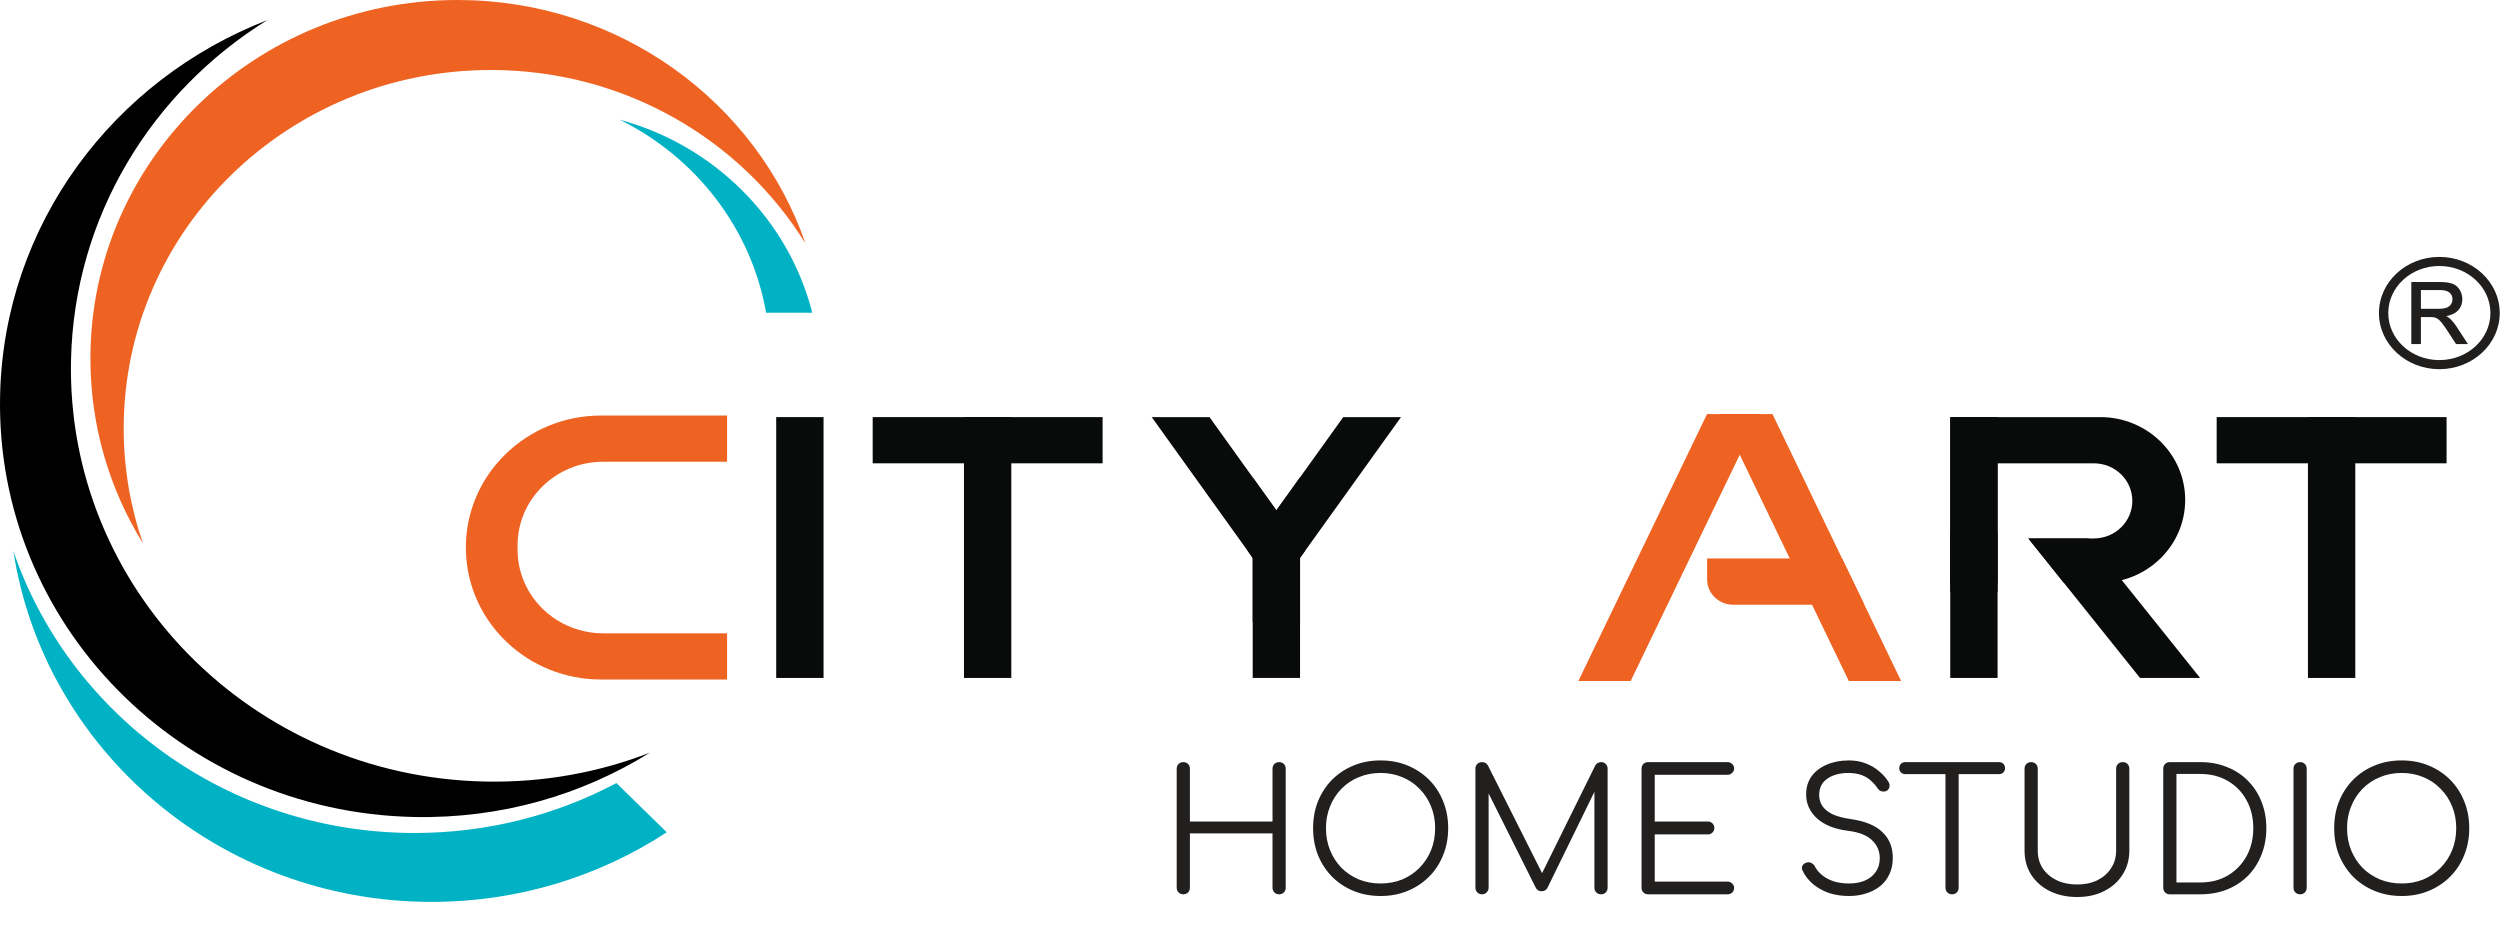
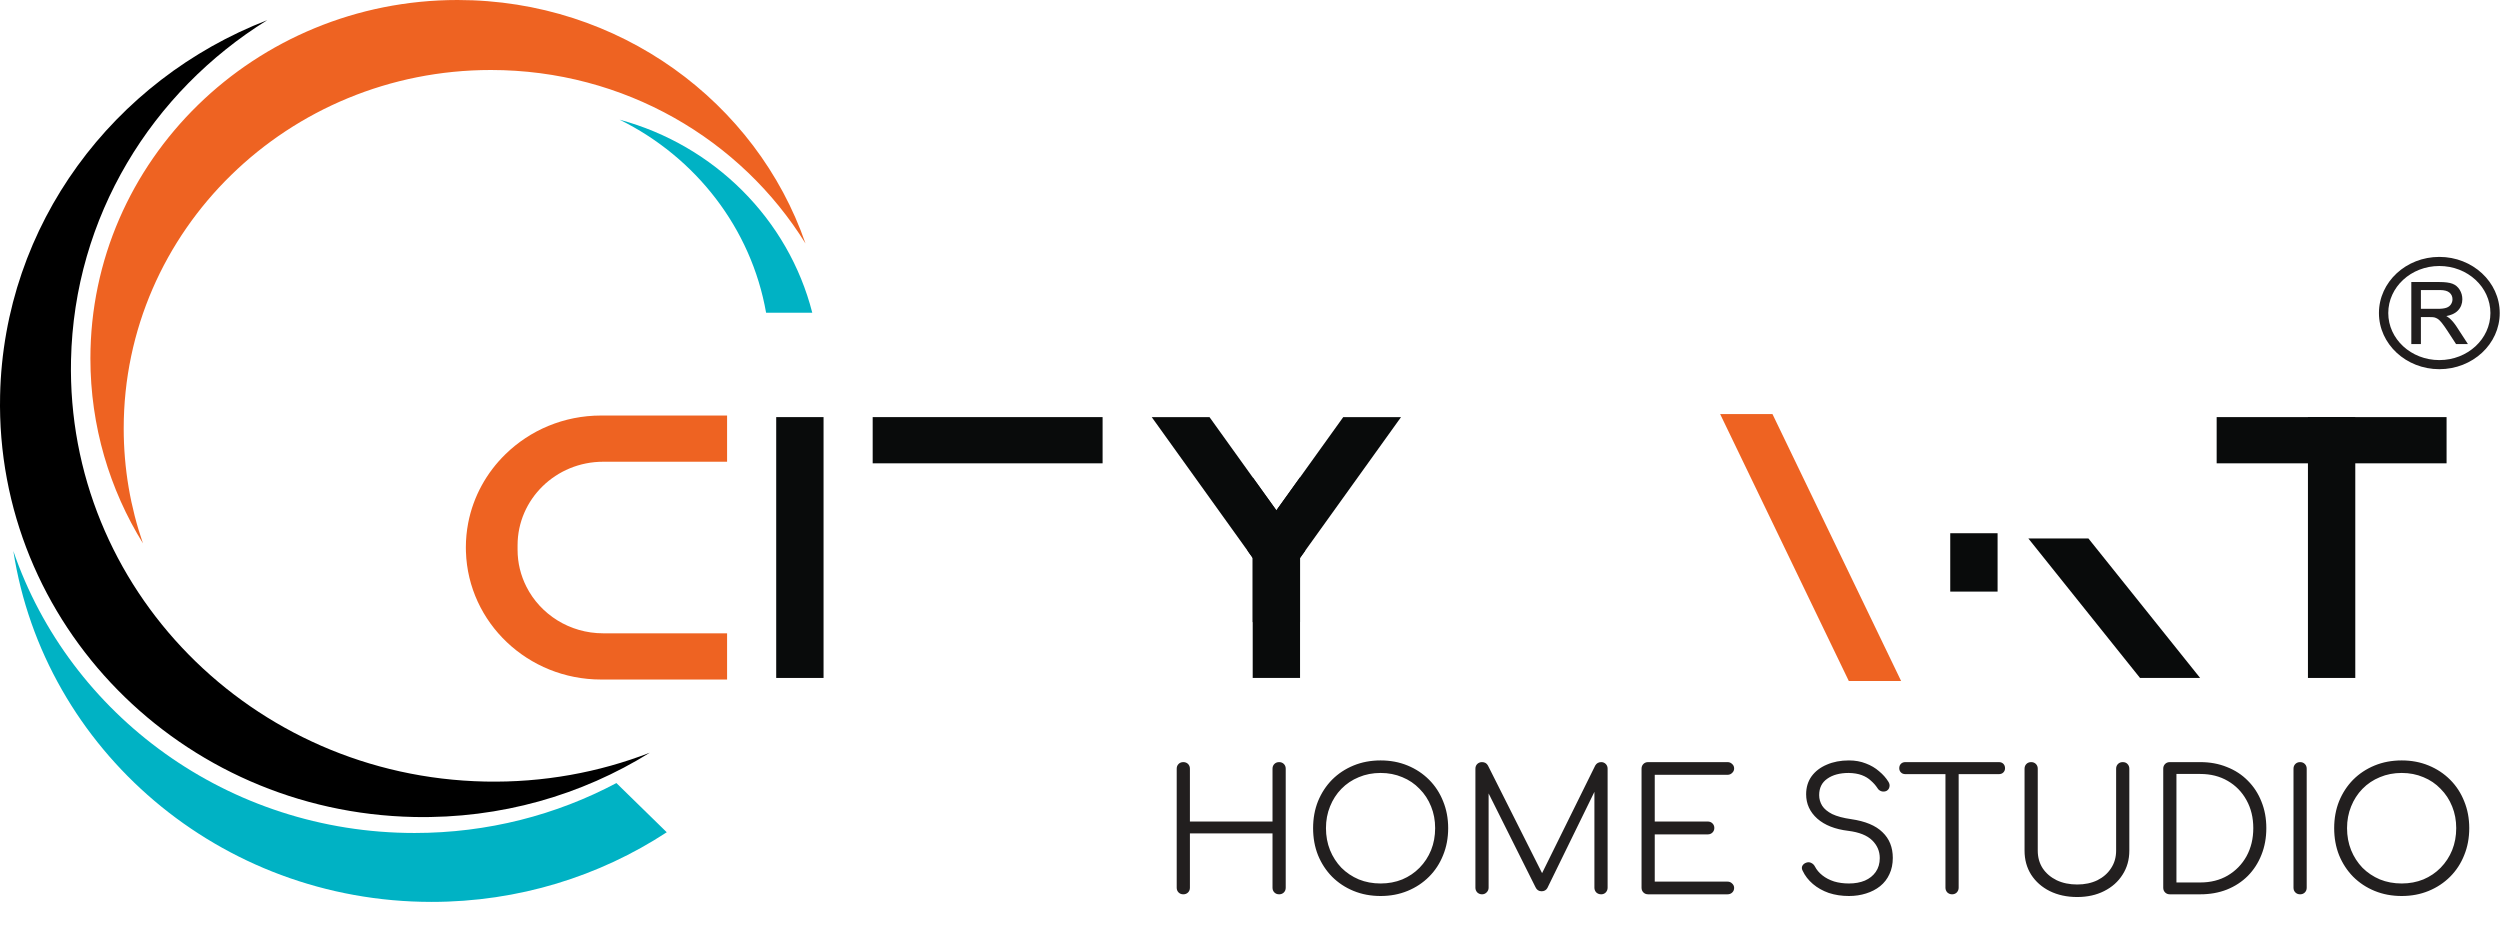
<svg xmlns="http://www.w3.org/2000/svg" width="480" height="179" viewBox="0 0 480 179" fill="none">
  <path fill-rule="evenodd" clip-rule="evenodd" d="M154.656 46.75C142.308 26.788 119.878 13.44 94.251 13.44C55.309 13.44 23.752 44.246 23.752 82.261C23.752 89.983 25.052 97.402 27.451 104.332C21.044 93.967 17.357 81.819 17.357 68.832C17.357 30.817 48.926 0 87.856 0C118.888 0 145.243 19.567 154.656 46.75V46.75Z" fill="#EE6322" />
  <path fill-rule="evenodd" clip-rule="evenodd" d="M124.768 144.518C111.718 152.639 96.154 157.203 79.515 156.863C34.676 155.947 -0.92 119.725 0.018 75.942C0.723 43.059 21.843 15.275 51.313 3.867C29.144 17.615 14.227 41.587 13.636 69.138C12.698 112.92 48.295 149.142 93.133 150.058C104.31 150.286 114.997 148.303 124.768 144.518Z" fill="black" />
  <path fill-rule="evenodd" clip-rule="evenodd" d="M128.015 159.794C115.106 168.238 99.572 173.165 82.869 173.165C42.173 173.165 8.457 143.931 2.563 105.8C13.336 137.257 43.76 159.933 79.6 159.933C93.63 159.933 106.838 156.463 118.351 150.348L128.015 159.794Z" fill="#00B2C4" />
  <path fill-rule="evenodd" clip-rule="evenodd" d="M155.957 60.051H147.092C144.24 43.804 133.551 30.165 118.959 22.979C137.154 27.894 151.387 42.115 155.957 60.051Z" fill="#00B2C4" />
  <path fill-rule="evenodd" clip-rule="evenodd" d="M115.813 88.654H139.6V79.781H115.406C108.236 79.781 101.748 82.617 97.05 87.206C93.428 90.738 90.874 95.308 89.889 100.422C89.886 100.434 89.886 100.443 89.883 100.456C89.596 101.969 89.444 103.532 89.444 105.125C89.444 105.396 89.447 105.664 89.46 105.933V105.936C89.896 119.555 101.347 130.469 115.406 130.469H139.6V121.596H115.814C109.341 121.596 103.747 117.946 101.066 112.642V112.639C99.983 110.5 99.374 108.096 99.374 105.55V104.7C99.374 95.839 106.733 88.654 115.814 88.654H115.813Z" fill="#EE6322" />
  <path fill-rule="evenodd" clip-rule="evenodd" d="M468.353 51.072C465.634 51.072 463.176 52.088 461.401 53.731C459.638 55.363 458.547 57.617 458.547 60.104C458.547 62.591 459.638 64.845 461.401 66.478C463.176 68.12 465.634 69.137 468.353 69.137C471.072 69.137 473.53 68.12 475.304 66.478C477.068 64.845 478.159 62.591 478.159 60.104C478.159 57.617 477.068 55.363 475.304 53.731C473.53 52.088 471.072 51.072 468.353 51.072ZM460.171 52.468C462.269 50.526 465.162 49.325 468.353 49.325C471.543 49.325 474.437 50.526 476.535 52.468C478.644 54.421 479.949 57.121 479.949 60.104C479.949 63.088 478.644 65.788 476.535 67.74C474.437 69.682 471.543 70.884 468.353 70.884C465.162 70.884 462.269 69.682 460.171 67.74C458.062 65.788 456.757 63.088 456.757 60.104C456.757 57.121 458.062 54.421 460.171 52.468Z" fill="#211E1E" />
  <path fill-rule="evenodd" clip-rule="evenodd" d="M462.972 65.933V54.276V54.15H463.101H468.393C468.928 54.15 469.402 54.177 469.812 54.23C470.228 54.283 470.579 54.365 470.866 54.474C471.156 54.583 471.418 54.735 471.65 54.928C471.88 55.121 472.083 55.356 472.255 55.632C472.426 55.906 472.555 56.196 472.64 56.499C472.726 56.804 472.769 57.123 472.769 57.453C472.769 57.88 472.697 58.277 472.554 58.641C472.411 59.005 472.196 59.336 471.911 59.631C471.626 59.927 471.263 60.168 470.824 60.355C470.489 60.497 470.11 60.608 469.686 60.687C469.76 60.728 469.83 60.768 469.896 60.808C470.062 60.91 470.204 61.011 470.319 61.113L470.32 61.114C470.554 61.323 470.784 61.561 471.005 61.824C471.227 62.087 471.442 62.377 471.648 62.69L471.648 62.691L473.713 65.865L473.839 66.058H473.605H471.631H471.561L471.523 66L469.944 63.574H469.944C469.723 63.236 469.518 62.933 469.33 62.667C469.136 62.392 468.963 62.161 468.814 61.975C468.667 61.793 468.529 61.639 468.399 61.514C468.272 61.391 468.153 61.294 468.043 61.224C467.932 61.155 467.819 61.095 467.706 61.047H467.706C467.592 60.998 467.477 60.959 467.362 60.932C467.28 60.916 467.168 60.903 467.027 60.894C466.885 60.885 466.714 60.881 466.514 60.881H464.814V65.933V66.058H464.685H463.101H462.972V65.933ZM464.814 59.294H468.076C468.433 59.294 468.749 59.276 469.023 59.241C469.294 59.206 469.528 59.152 469.722 59.083H469.722C469.912 59.016 470.079 58.927 470.223 58.818C470.365 58.71 470.486 58.581 470.581 58.434L470.581 58.433C470.679 58.284 470.754 58.126 470.804 57.963H470.804C470.852 57.802 470.877 57.632 470.877 57.456C470.877 57.197 470.829 56.961 470.735 56.75C470.641 56.541 470.498 56.353 470.309 56.188C470.12 56.023 469.872 55.899 469.569 55.815C469.259 55.73 468.889 55.688 468.46 55.688H464.814V59.294Z" fill="#211E1E" />
  <path fill-rule="evenodd" clip-rule="evenodd" d="M149.032 80.084H158.122V130.166H149.032V80.084Z" fill="#090B0B" />
  <path fill-rule="evenodd" clip-rule="evenodd" d="M249.609 91.649V130.165H240.519V91.649L245.065 97.985L249.609 91.649Z" fill="#090B0B" />
  <path fill-rule="evenodd" clip-rule="evenodd" d="M250.61 105.718L249.609 107.117V119.427L249.435 119.548L245.066 113.454L240.519 107.117L239.518 105.718L221.131 80.085H232.225L240.519 91.649L245.066 97.985L249.609 104.322L250.61 105.718Z" fill="#090B0B" />
  <path fill-rule="evenodd" clip-rule="evenodd" d="M268.997 80.085L250.609 105.718L249.609 107.117L245.065 113.454L240.693 119.547L240.519 119.427V107.117L239.518 105.718L240.519 104.322L245.065 97.985L249.609 91.649L257.903 80.085H268.997Z" fill="#090B0B" />
-   <path fill-rule="evenodd" clip-rule="evenodd" d="M185.082 80.084H194.171V130.166H185.082V80.084Z" fill="#090B0B" />
  <path fill-rule="evenodd" clip-rule="evenodd" d="M167.555 80.084H211.698V88.958H167.555V80.084Z" fill="#090B0B" />
  <path fill-rule="evenodd" clip-rule="evenodd" d="M443.125 80.084H452.215V130.166H443.125V80.084Z" fill="#090B0B" />
  <path fill-rule="evenodd" clip-rule="evenodd" d="M425.599 80.084H469.742V88.958H425.599V80.084Z" fill="#090B0B" />
-   <path fill-rule="evenodd" clip-rule="evenodd" d="M337.795 79.502L334.031 87.309L313.092 130.748H303.049L327.748 79.502H337.795Z" fill="#EE6322" />
  <path fill-rule="evenodd" clip-rule="evenodd" d="M365.013 130.748H354.97L347.91 116.105L343.635 107.231L334.031 87.309L330.268 79.502H340.314L353.678 107.231L357.956 116.105L365.013 130.748Z" fill="#EE6322" />
-   <path fill-rule="evenodd" clip-rule="evenodd" d="M357.957 116.105H332.743C329.996 116.105 327.767 113.929 327.767 111.247V107.231H353.679L357.957 116.105Z" fill="#EE6322" />
  <path fill-rule="evenodd" clip-rule="evenodd" d="M378.915 103.327L382.419 102.547V107.703L378.915 103.327Z" fill="#EE6322" />
-   <path fill-rule="evenodd" clip-rule="evenodd" d="M383.536 80.084V130.165H374.447V80.084H383.536Z" fill="#090B0B" />
  <path fill-rule="evenodd" clip-rule="evenodd" d="M422.421 130.165H410.884L405.549 123.505L399.364 115.778L396.26 111.901L389.438 103.379H400.971L407.383 111.386L409.158 113.602L415.346 121.329L422.421 130.165Z" fill="#090B0B" />
-   <path fill-rule="evenodd" clip-rule="evenodd" d="M403.263 80.084H374.447V111.901H383.536V88.958H402.022C406.101 88.958 409.407 92.188 409.407 96.17C409.407 98.161 408.58 99.964 407.244 101.267C405.909 102.571 404.062 103.379 402.022 103.379H389.437L396.26 111.901H403.263C404.687 111.901 406.066 111.722 407.383 111.386C410.225 110.665 412.766 109.21 414.784 107.24C417.732 104.362 419.557 100.386 419.557 95.991C419.557 87.207 412.261 80.084 403.263 80.084V80.084Z" fill="#090B0B" />
  <path fill-rule="evenodd" clip-rule="evenodd" d="M383.536 102.38V113.587H374.447V102.38H383.536Z" fill="#090B0B" />
  <path d="M227.196 171.708C226.827 171.708 226.524 171.589 226.286 171.351C226.047 171.112 225.928 170.809 225.928 170.441V147.593C225.928 147.225 226.047 146.922 226.286 146.683C226.524 146.445 226.827 146.326 227.196 146.326C227.564 146.326 227.867 146.445 228.106 146.683C228.344 146.922 228.463 147.225 228.463 147.593V157.733H244.323V147.593C244.323 147.225 244.442 146.922 244.681 146.683C244.919 146.445 245.222 146.326 245.591 146.326C245.959 146.326 246.262 146.445 246.501 146.683C246.739 146.922 246.858 147.225 246.858 147.593V170.441C246.858 170.809 246.739 171.112 246.501 171.351C246.262 171.589 245.959 171.708 245.591 171.708C245.222 171.708 244.919 171.589 244.681 171.351C244.442 171.112 244.323 170.809 244.323 170.441V160.008H228.463V170.441C228.463 170.809 228.344 171.112 228.106 171.351C227.867 171.589 227.564 171.708 227.196 171.708ZM265.083 172.033C263.198 172.033 261.464 171.708 259.883 171.058C258.301 170.408 256.925 169.498 255.755 168.328C254.607 167.158 253.708 165.782 253.058 164.201C252.429 162.619 252.115 160.886 252.115 159.001C252.115 157.137 252.429 155.415 253.058 153.833C253.708 152.252 254.607 150.876 255.755 149.706C256.925 148.536 258.301 147.626 259.883 146.976C261.464 146.326 263.198 146.001 265.083 146.001C266.946 146.001 268.668 146.326 270.25 146.976C271.832 147.626 273.208 148.536 274.378 149.706C275.548 150.876 276.447 152.252 277.075 153.833C277.725 155.415 278.05 157.137 278.05 159.001C278.05 160.886 277.725 162.619 277.075 164.201C276.447 165.782 275.548 167.158 274.378 168.328C273.208 169.498 271.832 170.408 270.25 171.058C268.668 171.708 266.946 172.033 265.083 172.033ZM265.083 169.628C266.578 169.628 267.964 169.368 269.243 168.848C270.521 168.307 271.626 167.559 272.558 166.606C273.511 165.631 274.248 164.504 274.768 163.226C275.288 161.926 275.548 160.517 275.548 159.001C275.548 157.506 275.288 156.119 274.768 154.841C274.248 153.541 273.511 152.414 272.558 151.461C271.626 150.486 270.521 149.738 269.243 149.218C267.964 148.677 266.578 148.406 265.083 148.406C263.566 148.406 262.168 148.677 260.89 149.218C259.612 149.738 258.496 150.486 257.543 151.461C256.611 152.414 255.885 153.541 255.365 154.841C254.845 156.119 254.585 157.506 254.585 159.001C254.585 160.517 254.845 161.926 255.365 163.226C255.885 164.504 256.611 165.631 257.543 166.606C258.496 167.559 259.612 168.307 260.89 168.848C262.168 169.368 263.566 169.628 265.083 169.628ZM284.547 171.708C284.2 171.708 283.897 171.589 283.637 171.351C283.398 171.091 283.279 170.787 283.279 170.441V147.593C283.279 147.225 283.398 146.922 283.637 146.683C283.897 146.445 284.2 146.326 284.547 146.326C285.067 146.326 285.446 146.542 285.684 146.976L296.637 168.751H295.532L306.289 146.976C306.549 146.542 306.928 146.326 307.427 146.326C307.773 146.326 308.066 146.445 308.304 146.683C308.543 146.922 308.662 147.225 308.662 147.593V170.441C308.662 170.787 308.543 171.091 308.304 171.351C308.066 171.589 307.773 171.708 307.427 171.708C307.058 171.708 306.744 171.589 306.484 171.351C306.246 171.091 306.127 170.787 306.127 170.441V150.876L306.679 150.908L297.092 170.506C296.853 170.917 296.485 171.123 295.987 171.123C295.445 171.123 295.055 170.863 294.817 170.343L285.164 151.038L285.814 150.876V170.441C285.814 170.787 285.684 171.091 285.424 171.351C285.186 171.589 284.893 171.708 284.547 171.708ZM316.444 171.708C316.075 171.708 315.772 171.589 315.534 171.351C315.295 171.112 315.176 170.809 315.176 170.441V147.593C315.176 147.225 315.295 146.922 315.534 146.683C315.772 146.445 316.075 146.326 316.444 146.326H331.686C332.033 146.326 332.325 146.445 332.564 146.683C332.824 146.9 332.954 147.192 332.954 147.561C332.954 147.886 332.824 148.167 332.564 148.406C332.325 148.644 332.033 148.763 331.686 148.763H317.711V157.733H327.884C328.252 157.733 328.555 157.852 328.794 158.091C329.032 158.329 329.151 158.622 329.151 158.968C329.151 159.315 329.032 159.607 328.794 159.846C328.555 160.084 328.252 160.203 327.884 160.203H317.711V169.271H331.686C332.033 169.271 332.325 169.39 332.564 169.628C332.824 169.867 332.954 170.148 332.954 170.473C332.954 170.842 332.824 171.145 332.564 171.383C332.325 171.6 332.033 171.708 331.686 171.708H316.444ZM355 172.033C353.614 172.033 352.324 171.838 351.133 171.448C349.963 171.037 348.944 170.462 348.078 169.726C347.211 168.989 346.55 168.133 346.095 167.158C345.922 166.812 345.911 166.497 346.063 166.216C346.236 165.912 346.518 165.707 346.908 165.598C347.211 165.512 347.504 165.544 347.785 165.696C348.089 165.847 348.316 166.075 348.468 166.378C348.793 167.007 349.269 167.57 349.898 168.068C350.526 168.567 351.274 168.957 352.14 169.238C353.007 169.498 353.96 169.628 355 169.628C356.149 169.628 357.167 169.444 358.055 169.076C358.944 168.686 359.637 168.133 360.135 167.418C360.655 166.682 360.915 165.793 360.915 164.753C360.915 163.432 360.428 162.294 359.453 161.341C358.478 160.387 356.95 159.781 354.87 159.521C352.335 159.217 350.353 158.437 348.923 157.181C347.493 155.902 346.778 154.342 346.778 152.501C346.778 151.179 347.124 150.031 347.818 149.056C348.533 148.081 349.508 147.333 350.743 146.813C351.978 146.272 353.397 146.001 355 146.001C356.192 146.001 357.275 146.196 358.25 146.586C359.225 146.954 360.07 147.452 360.785 148.081C361.522 148.687 362.118 149.359 362.573 150.096C362.789 150.442 362.854 150.778 362.768 151.103C362.703 151.428 362.519 151.677 362.215 151.851C361.89 152.002 361.554 152.024 361.208 151.916C360.883 151.807 360.634 151.602 360.46 151.298C360.135 150.8 359.724 150.334 359.225 149.901C358.749 149.446 358.164 149.088 357.47 148.828C356.777 148.568 355.943 148.427 354.968 148.406C353.256 148.406 351.88 148.774 350.84 149.511C349.8 150.226 349.28 151.277 349.28 152.663C349.28 153.4 349.475 154.082 349.865 154.711C350.255 155.317 350.894 155.848 351.783 156.303C352.693 156.737 353.906 157.062 355.423 157.278C358.131 157.668 360.135 158.502 361.435 159.781C362.757 161.037 363.418 162.684 363.418 164.721C363.418 165.891 363.201 166.931 362.768 167.841C362.356 168.751 361.76 169.52 360.98 170.148C360.222 170.755 359.323 171.221 358.283 171.546C357.264 171.871 356.17 172.033 355 172.033ZM374.795 171.708C374.448 171.708 374.145 171.589 373.885 171.351C373.647 171.091 373.527 170.787 373.527 170.441V146.326H376.062V170.441C376.062 170.787 375.943 171.091 375.705 171.351C375.467 171.589 375.163 171.708 374.795 171.708ZM365.825 148.633C365.478 148.633 365.197 148.525 364.98 148.308C364.763 148.092 364.655 147.821 364.655 147.496C364.655 147.149 364.763 146.867 364.98 146.651C365.197 146.434 365.478 146.326 365.825 146.326H383.797C384.144 146.326 384.426 146.434 384.642 146.651C384.859 146.867 384.967 147.149 384.967 147.496C384.967 147.821 384.859 148.092 384.642 148.308C384.426 148.525 384.144 148.633 383.797 148.633H365.825ZM398.821 172.228C396.85 172.228 395.095 171.849 393.556 171.091C392.04 170.332 390.848 169.282 389.981 167.938C389.136 166.595 388.714 165.057 388.714 163.323V147.593C388.714 147.225 388.833 146.922 389.071 146.683C389.31 146.445 389.613 146.326 389.981 146.326C390.35 146.326 390.653 146.445 390.891 146.683C391.13 146.922 391.249 147.225 391.249 147.593V163.323C391.249 164.602 391.563 165.728 392.191 166.703C392.841 167.678 393.741 168.447 394.889 169.011C396.037 169.552 397.348 169.823 398.821 169.823C400.273 169.823 401.562 169.552 402.689 169.011C403.816 168.447 404.693 167.678 405.321 166.703C405.971 165.728 406.296 164.602 406.296 163.323V147.593C406.296 147.225 406.416 146.922 406.654 146.683C406.892 146.445 407.196 146.326 407.564 146.326C407.954 146.326 408.257 146.445 408.474 146.683C408.712 146.922 408.831 147.225 408.831 147.593V163.323C408.831 165.057 408.398 166.595 407.531 167.938C406.686 169.282 405.506 170.332 403.989 171.091C402.494 171.849 400.771 172.228 398.821 172.228ZM416.61 171.708C416.241 171.708 415.938 171.589 415.7 171.351C415.461 171.112 415.342 170.809 415.342 170.441V147.593C415.342 147.225 415.461 146.922 415.7 146.683C415.938 146.445 416.241 146.326 416.61 146.326H422.46C424.323 146.326 426.024 146.64 427.562 147.268C429.122 147.875 430.466 148.752 431.592 149.901C432.719 151.027 433.586 152.36 434.192 153.898C434.821 155.437 435.135 157.137 435.135 159.001C435.135 160.864 434.821 162.576 434.192 164.136C433.586 165.674 432.719 167.017 431.592 168.166C430.466 169.292 429.122 170.17 427.562 170.798C426.024 171.405 424.323 171.708 422.46 171.708H416.61ZM417.877 169.433H422.46C424.453 169.433 426.208 168.989 427.725 168.101C429.263 167.191 430.466 165.956 431.332 164.396C432.199 162.814 432.632 161.016 432.632 159.001C432.632 156.986 432.199 155.198 431.332 153.638C430.466 152.057 429.263 150.822 427.725 149.933C426.208 149.045 424.453 148.601 422.46 148.601H417.877V169.433ZM441.62 171.708C441.251 171.708 440.948 171.589 440.71 171.351C440.471 171.112 440.352 170.809 440.352 170.441V147.593C440.352 147.225 440.471 146.922 440.71 146.683C440.948 146.445 441.251 146.326 441.62 146.326C441.988 146.326 442.291 146.445 442.53 146.683C442.768 146.922 442.887 147.225 442.887 147.593V170.441C442.887 170.809 442.768 171.112 442.53 171.351C442.291 171.589 441.988 171.708 441.62 171.708ZM461.13 172.033C459.245 172.033 457.512 171.708 455.93 171.058C454.348 170.408 452.972 169.498 451.802 168.328C450.654 167.158 449.755 165.782 449.105 164.201C448.477 162.619 448.162 160.886 448.162 159.001C448.162 157.137 448.477 155.415 449.105 153.833C449.755 152.252 450.654 150.876 451.802 149.706C452.972 148.536 454.348 147.626 455.93 146.976C457.512 146.326 459.245 146.001 461.13 146.001C462.993 146.001 464.716 146.326 466.297 146.976C467.879 147.626 469.255 148.536 470.425 149.706C471.595 150.876 472.494 152.252 473.122 153.833C473.772 155.415 474.097 157.137 474.097 159.001C474.097 160.886 473.772 162.619 473.122 164.201C472.494 165.782 471.595 167.158 470.425 168.328C469.255 169.498 467.879 170.408 466.297 171.058C464.716 171.708 462.993 172.033 461.13 172.033ZM461.13 169.628C462.625 169.628 464.012 169.368 465.29 168.848C466.568 168.307 467.673 167.559 468.605 166.606C469.558 165.631 470.295 164.504 470.815 163.226C471.335 161.926 471.595 160.517 471.595 159.001C471.595 157.506 471.335 156.119 470.815 154.841C470.295 153.541 469.558 152.414 468.605 151.461C467.673 150.486 466.568 149.738 465.29 149.218C464.012 148.677 462.625 148.406 461.13 148.406C459.613 148.406 458.216 148.677 456.937 149.218C455.659 149.738 454.543 150.486 453.59 151.461C452.658 152.414 451.932 153.541 451.412 154.841C450.892 156.119 450.632 157.506 450.632 159.001C450.632 160.517 450.892 161.926 451.412 163.226C451.932 164.504 452.658 165.631 453.59 166.606C454.543 167.559 455.659 168.307 456.937 168.848C458.216 169.368 459.613 169.628 461.13 169.628Z" fill="#221F1F" />
</svg>